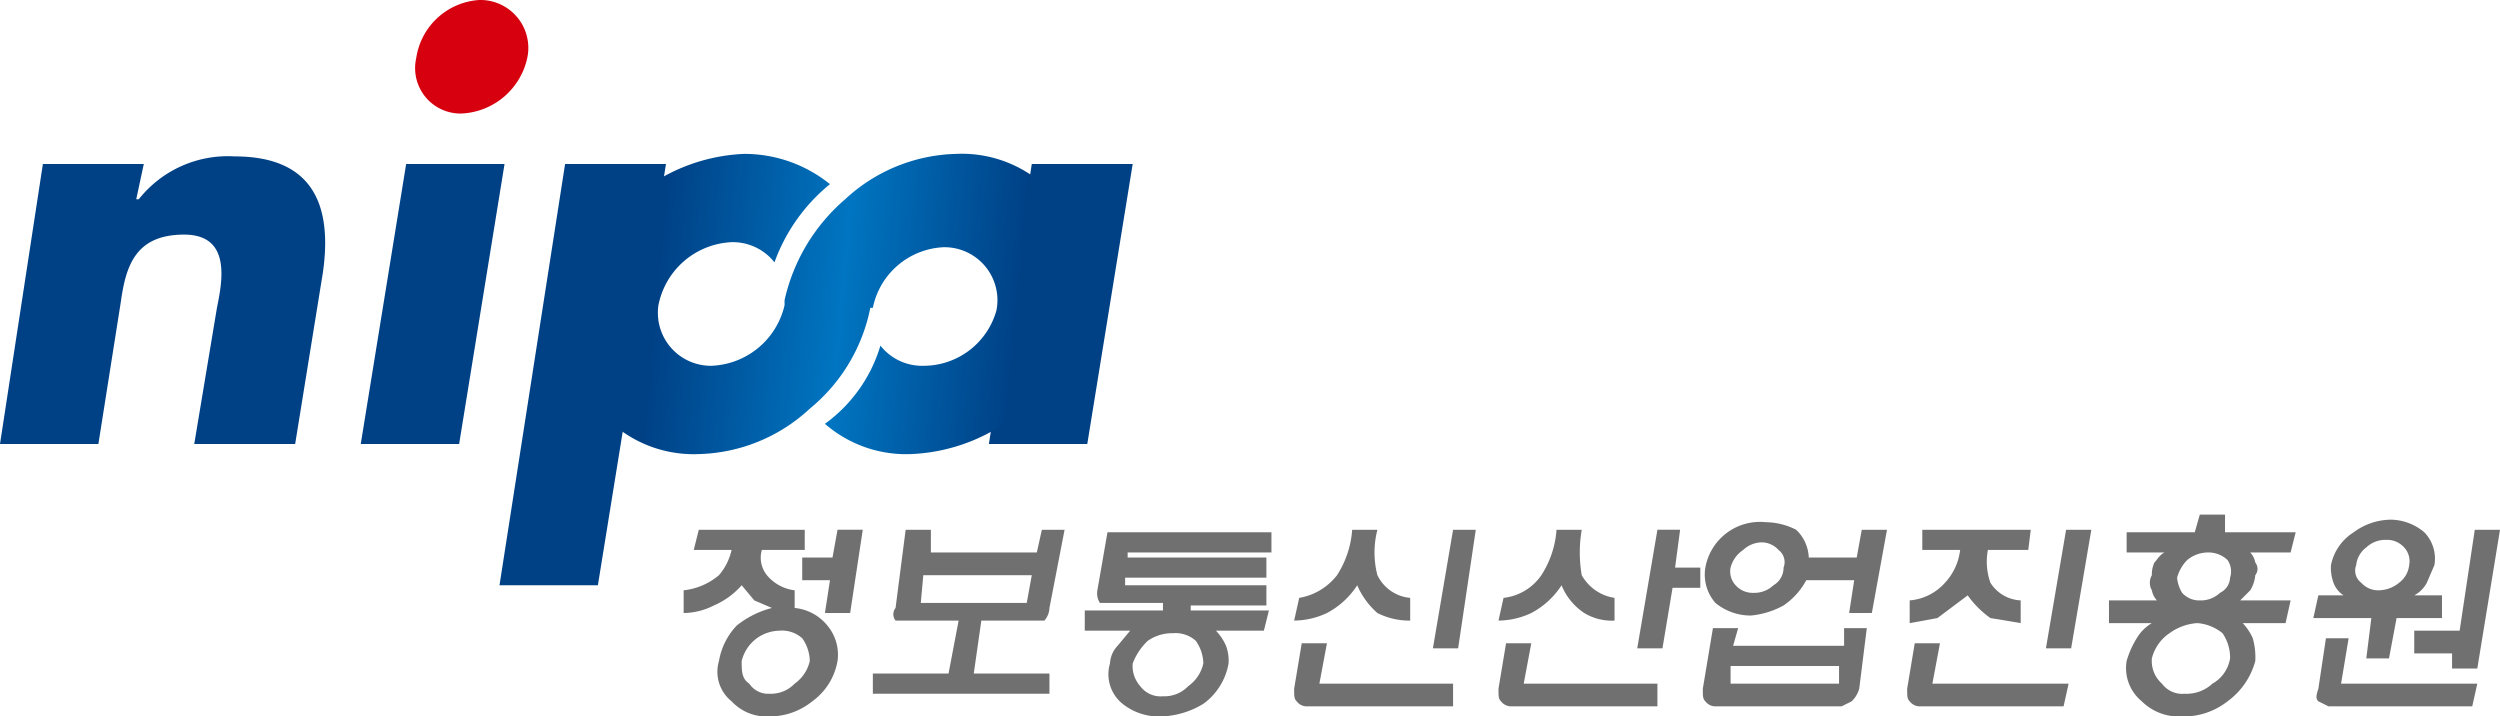
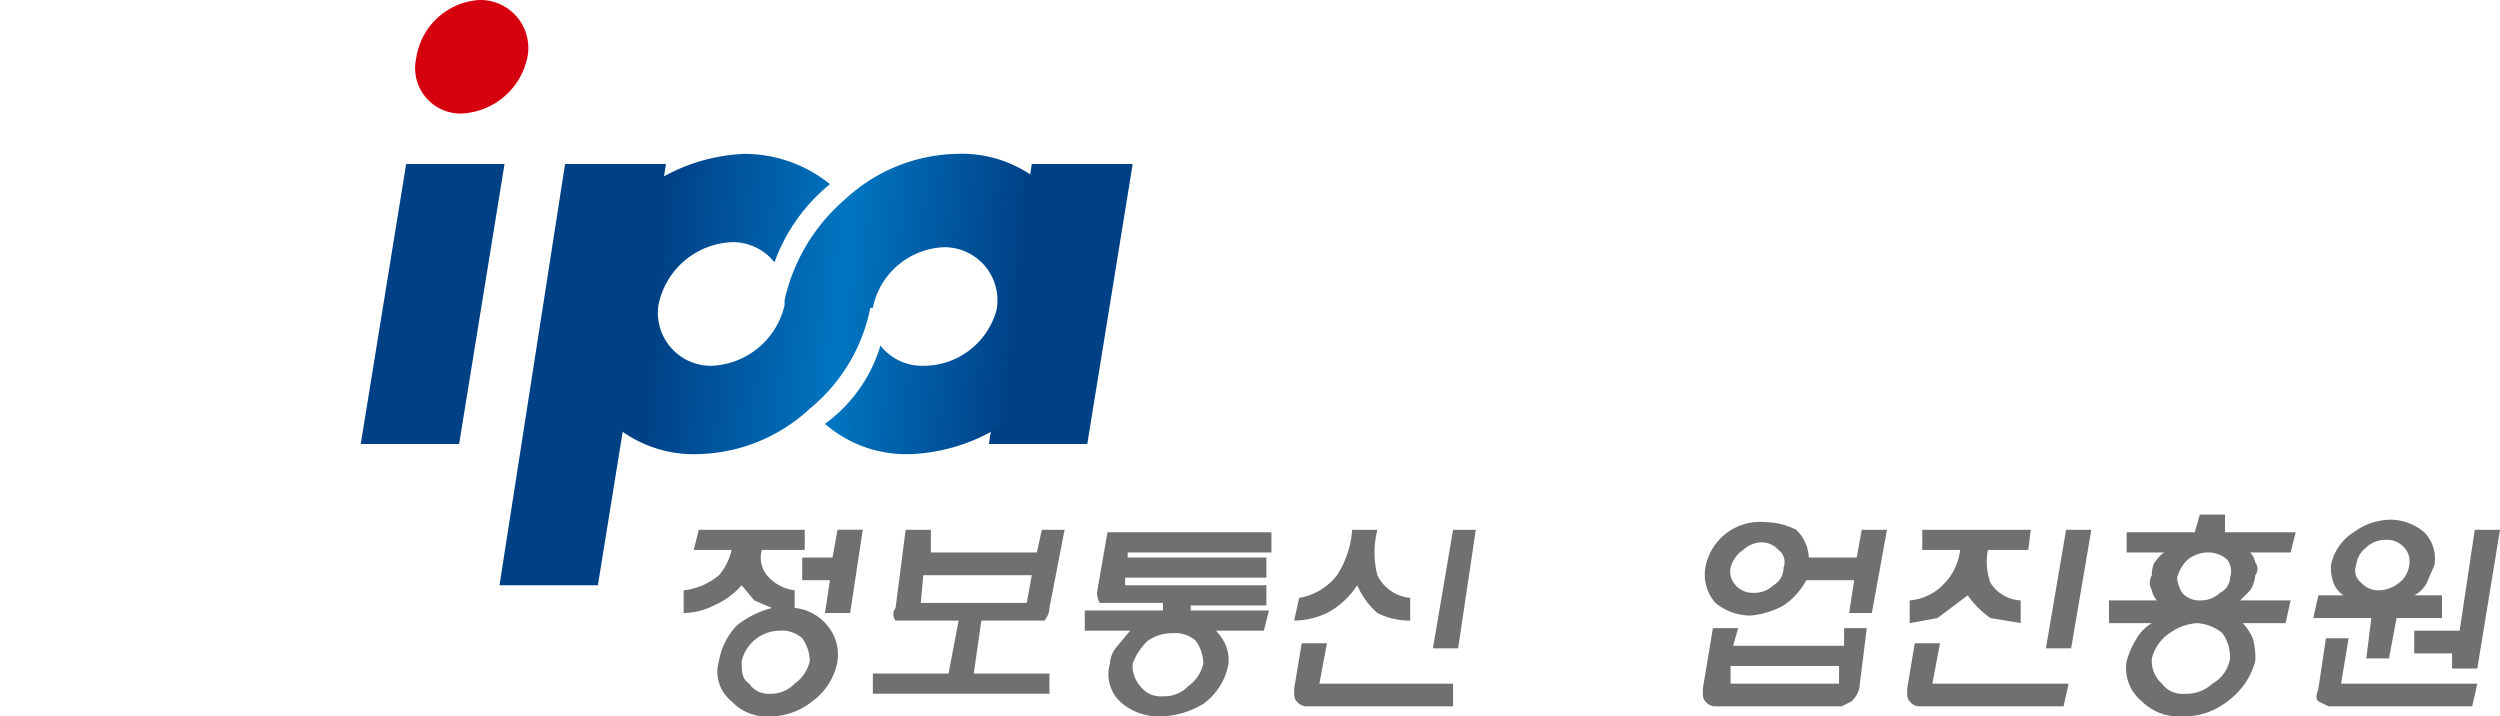
<svg xmlns="http://www.w3.org/2000/svg" id="레이어_7" data-name="레이어 7" viewBox="0 0 99.1 28.4">
  <defs>
    <style>.cls-1{fill:#004186;}.cls-2{fill:#d7000f;}.cls-3{fill:url(#linear-gradient);}.cls-4{fill:#717071;}</style>
    <linearGradient id="linear-gradient" x1="24.4" y1="12.69" x2="44.11" y2="14.47" gradientUnits="userSpaceOnUse">
      <stop offset="0.15" stop-color="#004186" />
      <stop offset="0.52" stop-color="#0075c1" />
      <stop offset="0.87" stop-color="#004186" />
    </linearGradient>
  </defs>
  <title>4</title>
-   <path class="cls-1" d="M6.7,9.4h.1a4.5,4.5,0,0,1,3.8-1.7c3,0,3.9,1.8,3.5,4.6L13,19.1H9l.9-5.4c.2-1,.6-2.9-1.3-2.9S6.3,12,6.1,13.4l-.9,5.7H1.3L3,8H7Z" transform="translate(-1.3 -1.5)" />
  <path class="cls-2" d="M22.2,3.8A2.8,2.8,0,0,1,19.6,6a1.8,1.8,0,0,1-1.8-2.2,2.7,2.7,0,0,1,2.5-2.3A1.9,1.9,0,0,1,22.2,3.8Z" transform="translate(-1.3 -1.5)" />
  <path class="cls-1" d="M19.5,19.1H15.6L17.4,8h3.9Z" transform="translate(-1.3 -1.5)" />
  <path class="cls-1" d="M25,24.7H21.1L23.7,8h4Z" transform="translate(-1.3 -1.5)" />
  <path class="cls-1" d="M44.4,19.1H40.5L42.2,8h4Z" transform="translate(-1.3 -1.5)" />
  <path class="cls-3" d="M39.2,7.6a6.7,6.7,0,0,0-4.4,1.8,7.4,7.4,0,0,0-2.4,4v.2h0A3.1,3.1,0,0,1,29.5,16a2.1,2.1,0,0,1-2.1-2.4,3.1,3.1,0,0,1,2.9-2.5,2.1,2.1,0,0,1,1.7.8,7.1,7.1,0,0,1,2.2-3.1,5.4,5.4,0,0,0-3.4-1.2,7.2,7.2,0,0,0-6.8,6,4.9,4.9,0,0,0,5,5.9,6.7,6.7,0,0,0,4.4-1.8,6.9,6.9,0,0,0,2.4-4h.1a3,3,0,0,1,2.8-2.4,2.1,2.1,0,0,1,2.1,2.5A3,3,0,0,1,37.9,16a2.1,2.1,0,0,1-1.7-.8A5.9,5.9,0,0,1,34,18.3a4.9,4.9,0,0,0,3.4,1.2,7.2,7.2,0,0,0,6.8-5.9A4.9,4.9,0,0,0,39.2,7.6Z" transform="translate(-1.3 -1.5)" />
  <path class="cls-4" d="M31.2,25.3l-.5-.6a3.1,3.1,0,0,1-1.1.8,2.7,2.7,0,0,1-1.2.3v-.9a2.6,2.6,0,0,0,1.4-.6,2.3,2.3,0,0,0,.5-1H28.8l.2-.8h4.2v.8H31.5a1.1,1.1,0,0,0,.2,1,1.7,1.7,0,0,0,1.1.6v.7a1.9,1.9,0,0,1,1.3.7,1.8,1.8,0,0,1,.4,1.4,2.5,2.5,0,0,1-1,1.6,2.7,2.7,0,0,1-1.7.6,1.9,1.9,0,0,1-1.5-.6,1.5,1.5,0,0,1-.5-1.6,2.7,2.7,0,0,1,.7-1.4,3.7,3.7,0,0,1,1.4-.7Zm.1,1.5a1.6,1.6,0,0,0-.6.9c0,.4,0,.7.3.9a.9.9,0,0,0,.8.4,1.3,1.3,0,0,0,1-.4,1.5,1.5,0,0,0,.6-.9,1.6,1.6,0,0,0-.3-.9,1.2,1.2,0,0,0-.9-.3A1.6,1.6,0,0,0,31.3,26.8Zm3-3.2.2-1.1h1L35,25.8H34l.2-1.3H33.1v-.9Z" transform="translate(-1.3 -1.5)" />
  <path class="cls-4" d="M42.9,25.6a.8.8,0,0,1-.2.5H40.2l-.3,2.1h3v.8h-7v-.8h3l.4-2.1H36.8a.4.4,0,0,1,0-.5l.4-3.1h1v.9h4.2l.2-.9h.9Zm-5.1-.2H42l.2-1.1H37.9Z" transform="translate(-1.3 -1.5)" />
  <path class="cls-4" d="M48.5,25.4v.3h3.1l-.2.8H49.5a2.1,2.1,0,0,1,.4.6,1.7,1.7,0,0,1,.1.7,2.5,2.5,0,0,1-1,1.6,3.4,3.4,0,0,1-1.7.5,2.3,2.3,0,0,1-1.5-.5,1.5,1.5,0,0,1-.5-1.6,1.1,1.1,0,0,1,.3-.7l.5-.6H44.3v-.8h3.1v-.3H44.9a.7.7,0,0,1-.1-.5l.4-2.3h6.5v.8H46v.2h5.5v.8H45.9v.3h5.6v.8H48.5Zm-1.7,1.5a2.4,2.4,0,0,0-.6.9,1.2,1.2,0,0,0,.3.9,1,1,0,0,0,.9.4,1.3,1.3,0,0,0,1-.4,1.5,1.5,0,0,0,.6-.9,1.6,1.6,0,0,0-.3-.9,1.2,1.2,0,0,0-.9-.3A1.7,1.7,0,0,0,46.8,26.9Z" transform="translate(-1.3 -1.5)" />
  <path class="cls-4" d="M55.9,22.5a3.6,3.6,0,0,0,0,1.8,1.6,1.6,0,0,0,1.3.9v.9a2.8,2.8,0,0,1-1.3-.3,3.1,3.1,0,0,1-.8-1.1,3.2,3.2,0,0,1-1.2,1.1,3.1,3.1,0,0,1-1.3.3l.2-.9a2.4,2.4,0,0,0,1.5-.9,3.8,3.8,0,0,0,.6-1.8Zm-3,4.5h1l-.3,1.6h5.3v.9H53.1a.5.5,0,0,1-.4-.2c-.1-.1-.1-.2-.1-.5Zm6-4.5h.9l-.7,4.7h-1Z" transform="translate(-1.3 -1.5)" />
-   <path class="cls-4" d="M64,22.5a5.3,5.3,0,0,0,0,1.8,1.8,1.8,0,0,0,1.3.9v.9a2.1,2.1,0,0,1-1.2-.3,2.4,2.4,0,0,1-.9-1.1,3.2,3.2,0,0,1-1.2,1.1,3.1,3.1,0,0,1-1.3.3l.2-.9a2.1,2.1,0,0,0,1.5-.9,3.8,3.8,0,0,0,.6-1.8ZM61,27h1l-.3,1.6H67v.9H61.2a.5.5,0,0,1-.4-.2c-.1-.1-.1-.2-.1-.5Zm6.6-2.2-.4,2.4h-1l.8-4.7h.9L67.7,24h1v.8Z" transform="translate(-1.3 -1.5)" />
  <path class="cls-4" d="M69.2,26.4h1l-.2.7h4.4v-.7h.9l-.3,2.4a1.1,1.1,0,0,1-.3.5l-.4.2H69.3a.5.5,0,0,1-.4-.2c-.1-.1-.1-.2-.1-.5Zm2.8-.9a3.3,3.3,0,0,1-1.3.4,2.2,2.2,0,0,1-1.4-.5,1.7,1.7,0,0,1-.4-1.4,2.2,2.2,0,0,1,2.4-1.8,2.7,2.7,0,0,1,1.2.3,1.6,1.6,0,0,1,.5,1.1h1.9l.2-1.1h1l-.6,3.3h-.9l.2-1.3H72.9A2.8,2.8,0,0,1,72,25.5Zm2.2,2.4H69.9v.7h4.3Zm-3.8-4.6a1.2,1.2,0,0,0-.5.7.8.8,0,0,0,.2.7.9.9,0,0,0,.7.3,1.1,1.1,0,0,0,.8-.3A.8.8,0,0,0,72,24a.6.6,0,0,0-.2-.7.9.9,0,0,0-.7-.3A1.1,1.1,0,0,0,70.4,23.3Z" transform="translate(-1.3 -1.5)" />
  <path class="cls-4" d="M77.2,27h1l-.3,1.6h5.4l-.2.9H77.4a.5.5,0,0,1-.4-.2c-.1-.1-.1-.2-.1-.5Zm4.5-3.7H80.1a2.5,2.5,0,0,0,.1,1.3,1.5,1.5,0,0,0,1.2.7v.9L80.2,26a3.8,3.8,0,0,1-.9-.9l-1.2.9-1.1.2v-.9a2.1,2.1,0,0,0,1.4-.7,2.3,2.3,0,0,0,.6-1.3H77.5v-.8h4.3Zm1.5-.8h1l-.8,4.7h-1Z" transform="translate(-1.3 -1.5)" />
  <path class="cls-4" d="M84.9,26.2v-.9h1.9a.8.8,0,0,1-.2-.4.6.6,0,0,1,0-.6,1.1,1.1,0,0,1,.1-.5c.1-.1.2-.3.4-.4H85.6v-.8h2.7l.2-.7h1v.7h2.8l-.2.8H90.5a.8.8,0,0,1,.2.4.4.4,0,0,1,0,.5,1.4,1.4,0,0,1-.2.6l-.4.4h2l-.2.9H90.2a2.1,2.1,0,0,1,.4.6,2.8,2.8,0,0,1,.1.9,2.9,2.9,0,0,1-1.1,1.6,2.8,2.8,0,0,1-1.8.6,2.1,2.1,0,0,1-1.6-.6,1.7,1.7,0,0,1-.6-1.6,3.6,3.6,0,0,1,.4-.9,1.7,1.7,0,0,1,.6-.6Zm2.4.4a1.7,1.7,0,0,0-.7,1,1.2,1.2,0,0,0,.4,1,1,1,0,0,0,.9.4,1.5,1.5,0,0,0,1.1-.4,1.4,1.4,0,0,0,.7-1,1.7,1.7,0,0,0-.3-1,1.8,1.8,0,0,0-1-.4A2.1,2.1,0,0,0,87.3,26.6Zm.7-2.9a1.6,1.6,0,0,0-.4.7,1.4,1.4,0,0,0,.2.6.9.9,0,0,0,.7.3,1.1,1.1,0,0,0,.8-.3.7.7,0,0,0,.4-.6.8.8,0,0,0-.1-.7,1.1,1.1,0,0,0-.8-.3A1.3,1.3,0,0,0,88,23.7Z" transform="translate(-1.3 -1.5)" />
  <path class="cls-4" d="M95.3,26H93l.2-.9h1a1,1,0,0,1-.4-.5,1.7,1.7,0,0,1-.1-.7,2,2,0,0,1,.9-1.3,2.5,2.5,0,0,1,1.5-.5,2.1,2.1,0,0,1,1.3.5,1.5,1.5,0,0,1,.4,1.3l-.3.7a1.2,1.2,0,0,1-.5.5h1.1V26H96.3L96,27.6h-.9Zm-1.8.8h.9l-.3,1.8h5.4l-.2.9H93.6l-.4-.2c-.1-.1-.1-.2,0-.5Zm1.6-3.6a1,1,0,0,0-.4.7.6.6,0,0,0,.2.7.9.9,0,0,0,.7.3,1.3,1.3,0,0,0,.8-.3,1,1,0,0,0,.4-.7.8.8,0,0,0-.2-.7.9.9,0,0,0-.7-.3A1.1,1.1,0,0,0,95.1,23.2Zm3.7,3.3.6-4h1L99.5,28h-1v-.6H97v-.9Z" transform="translate(-1.3 -1.5)" />
</svg>